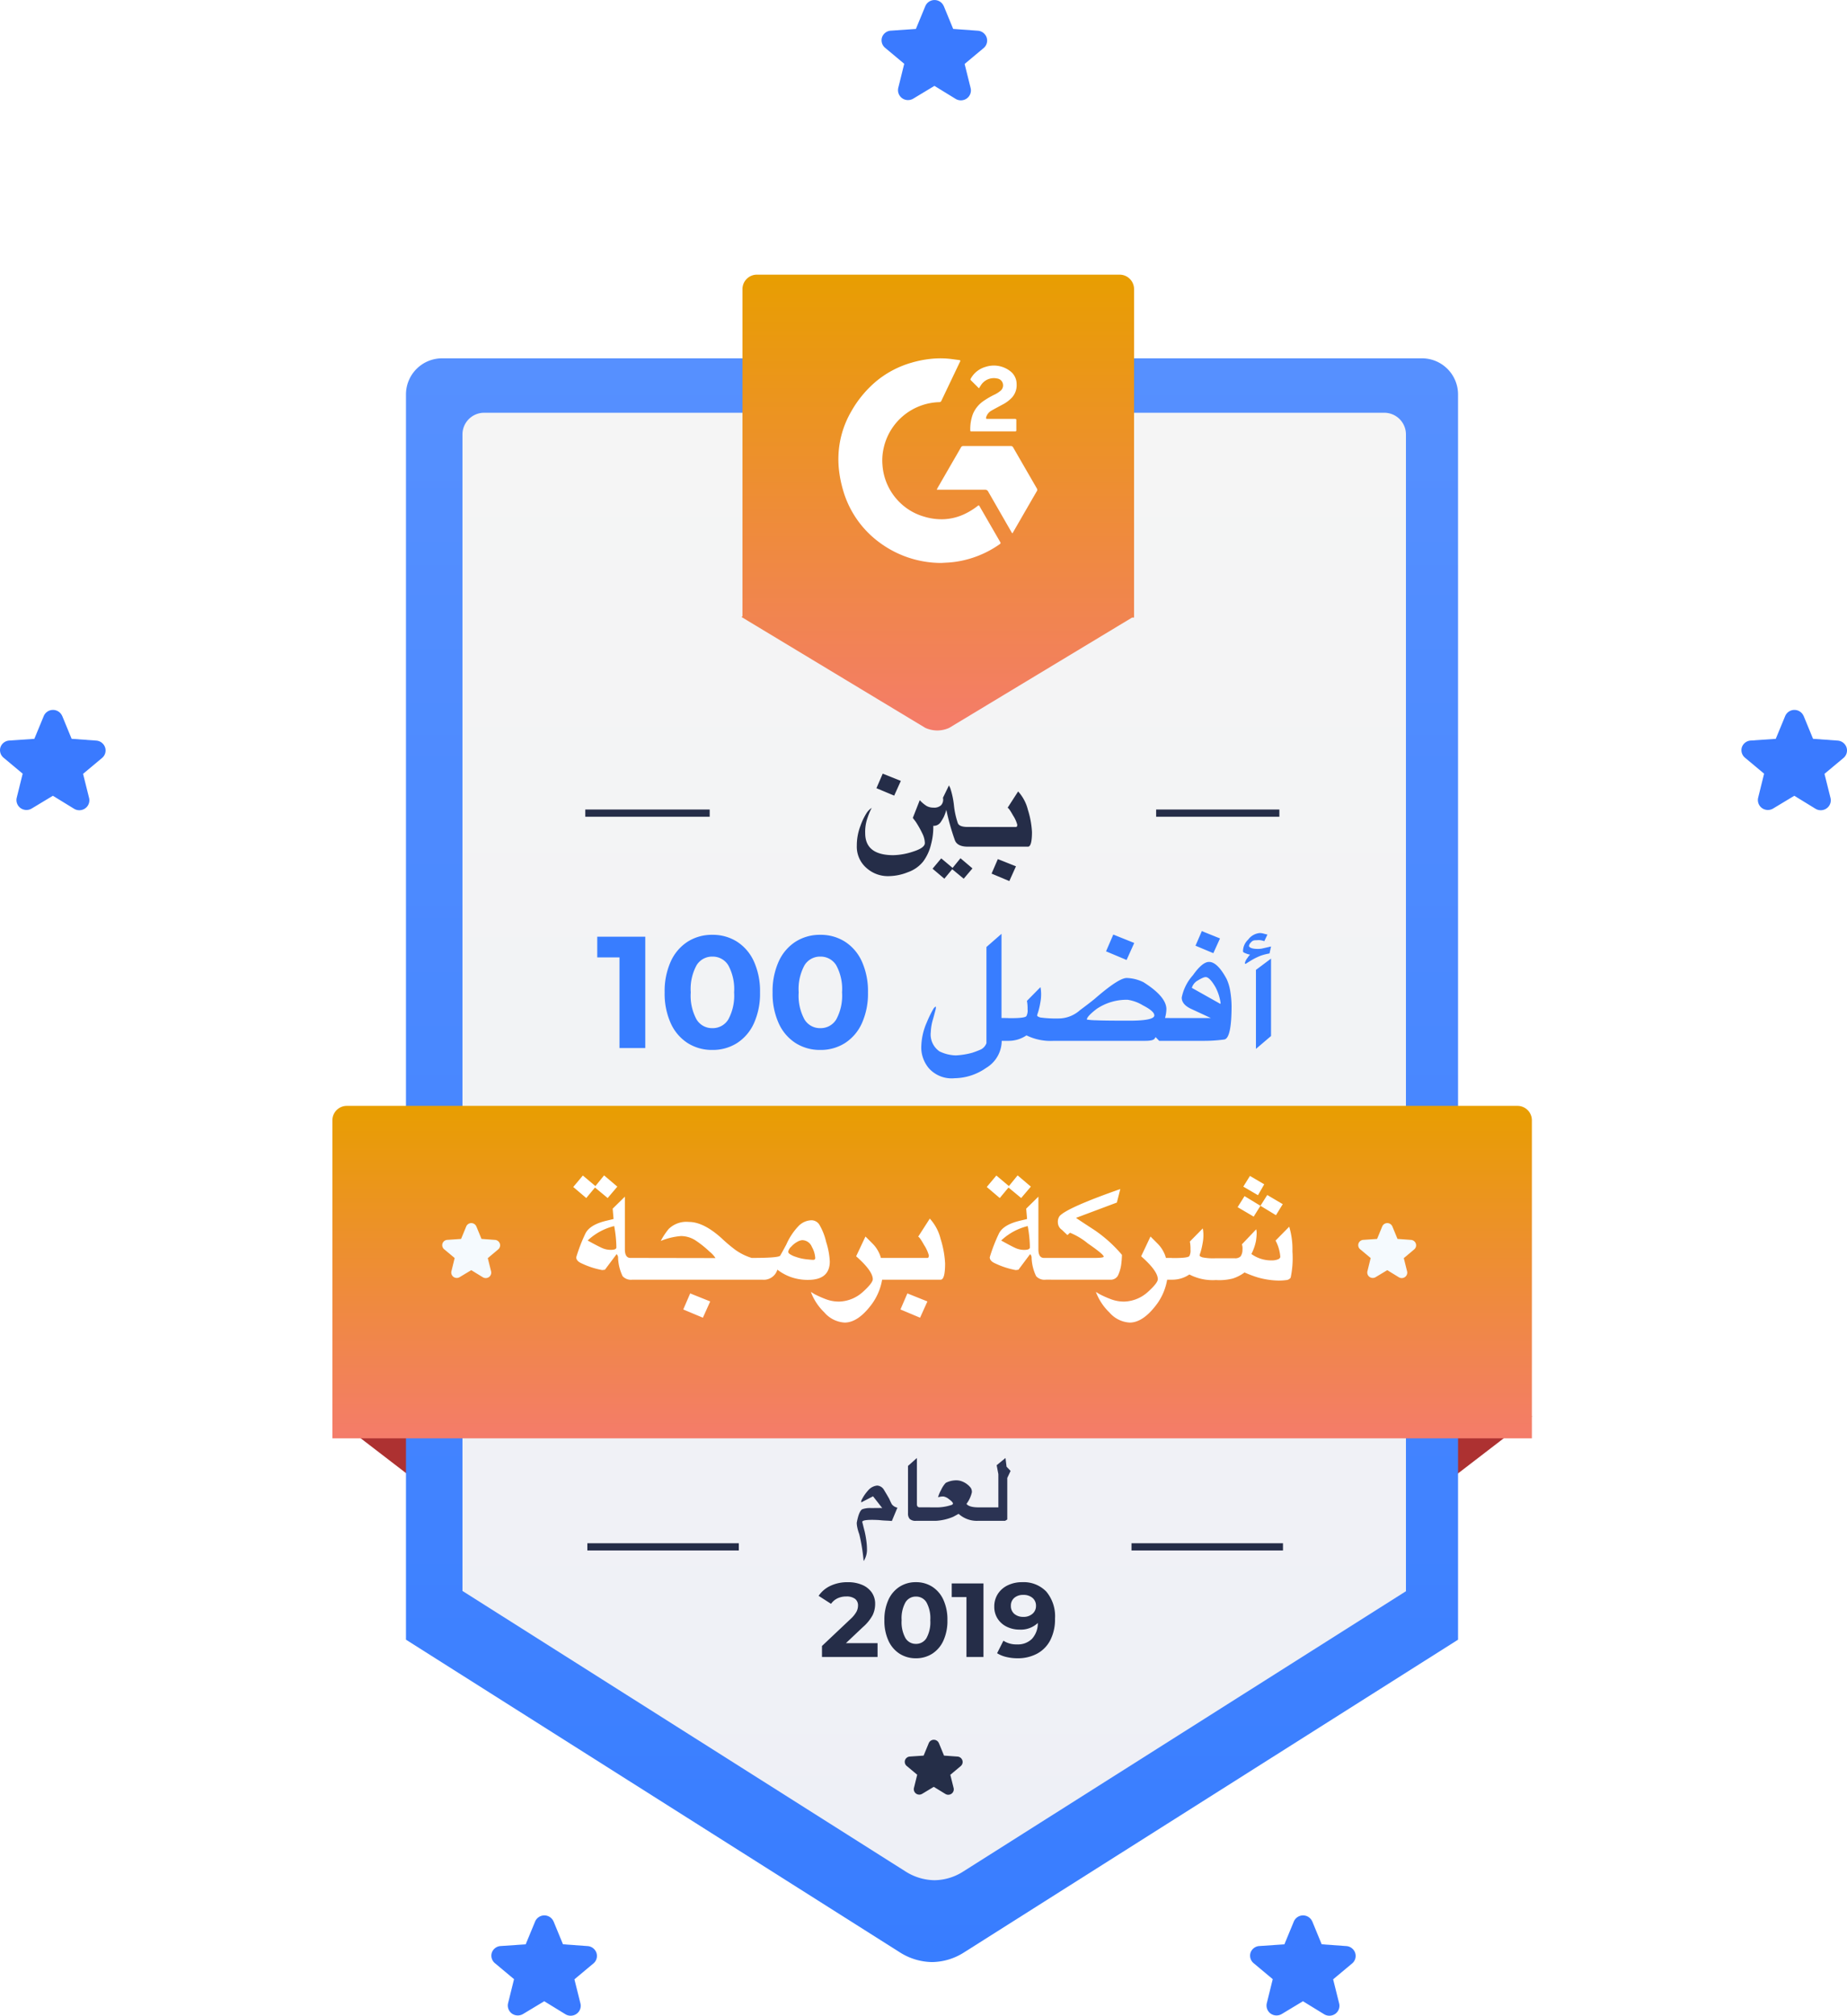
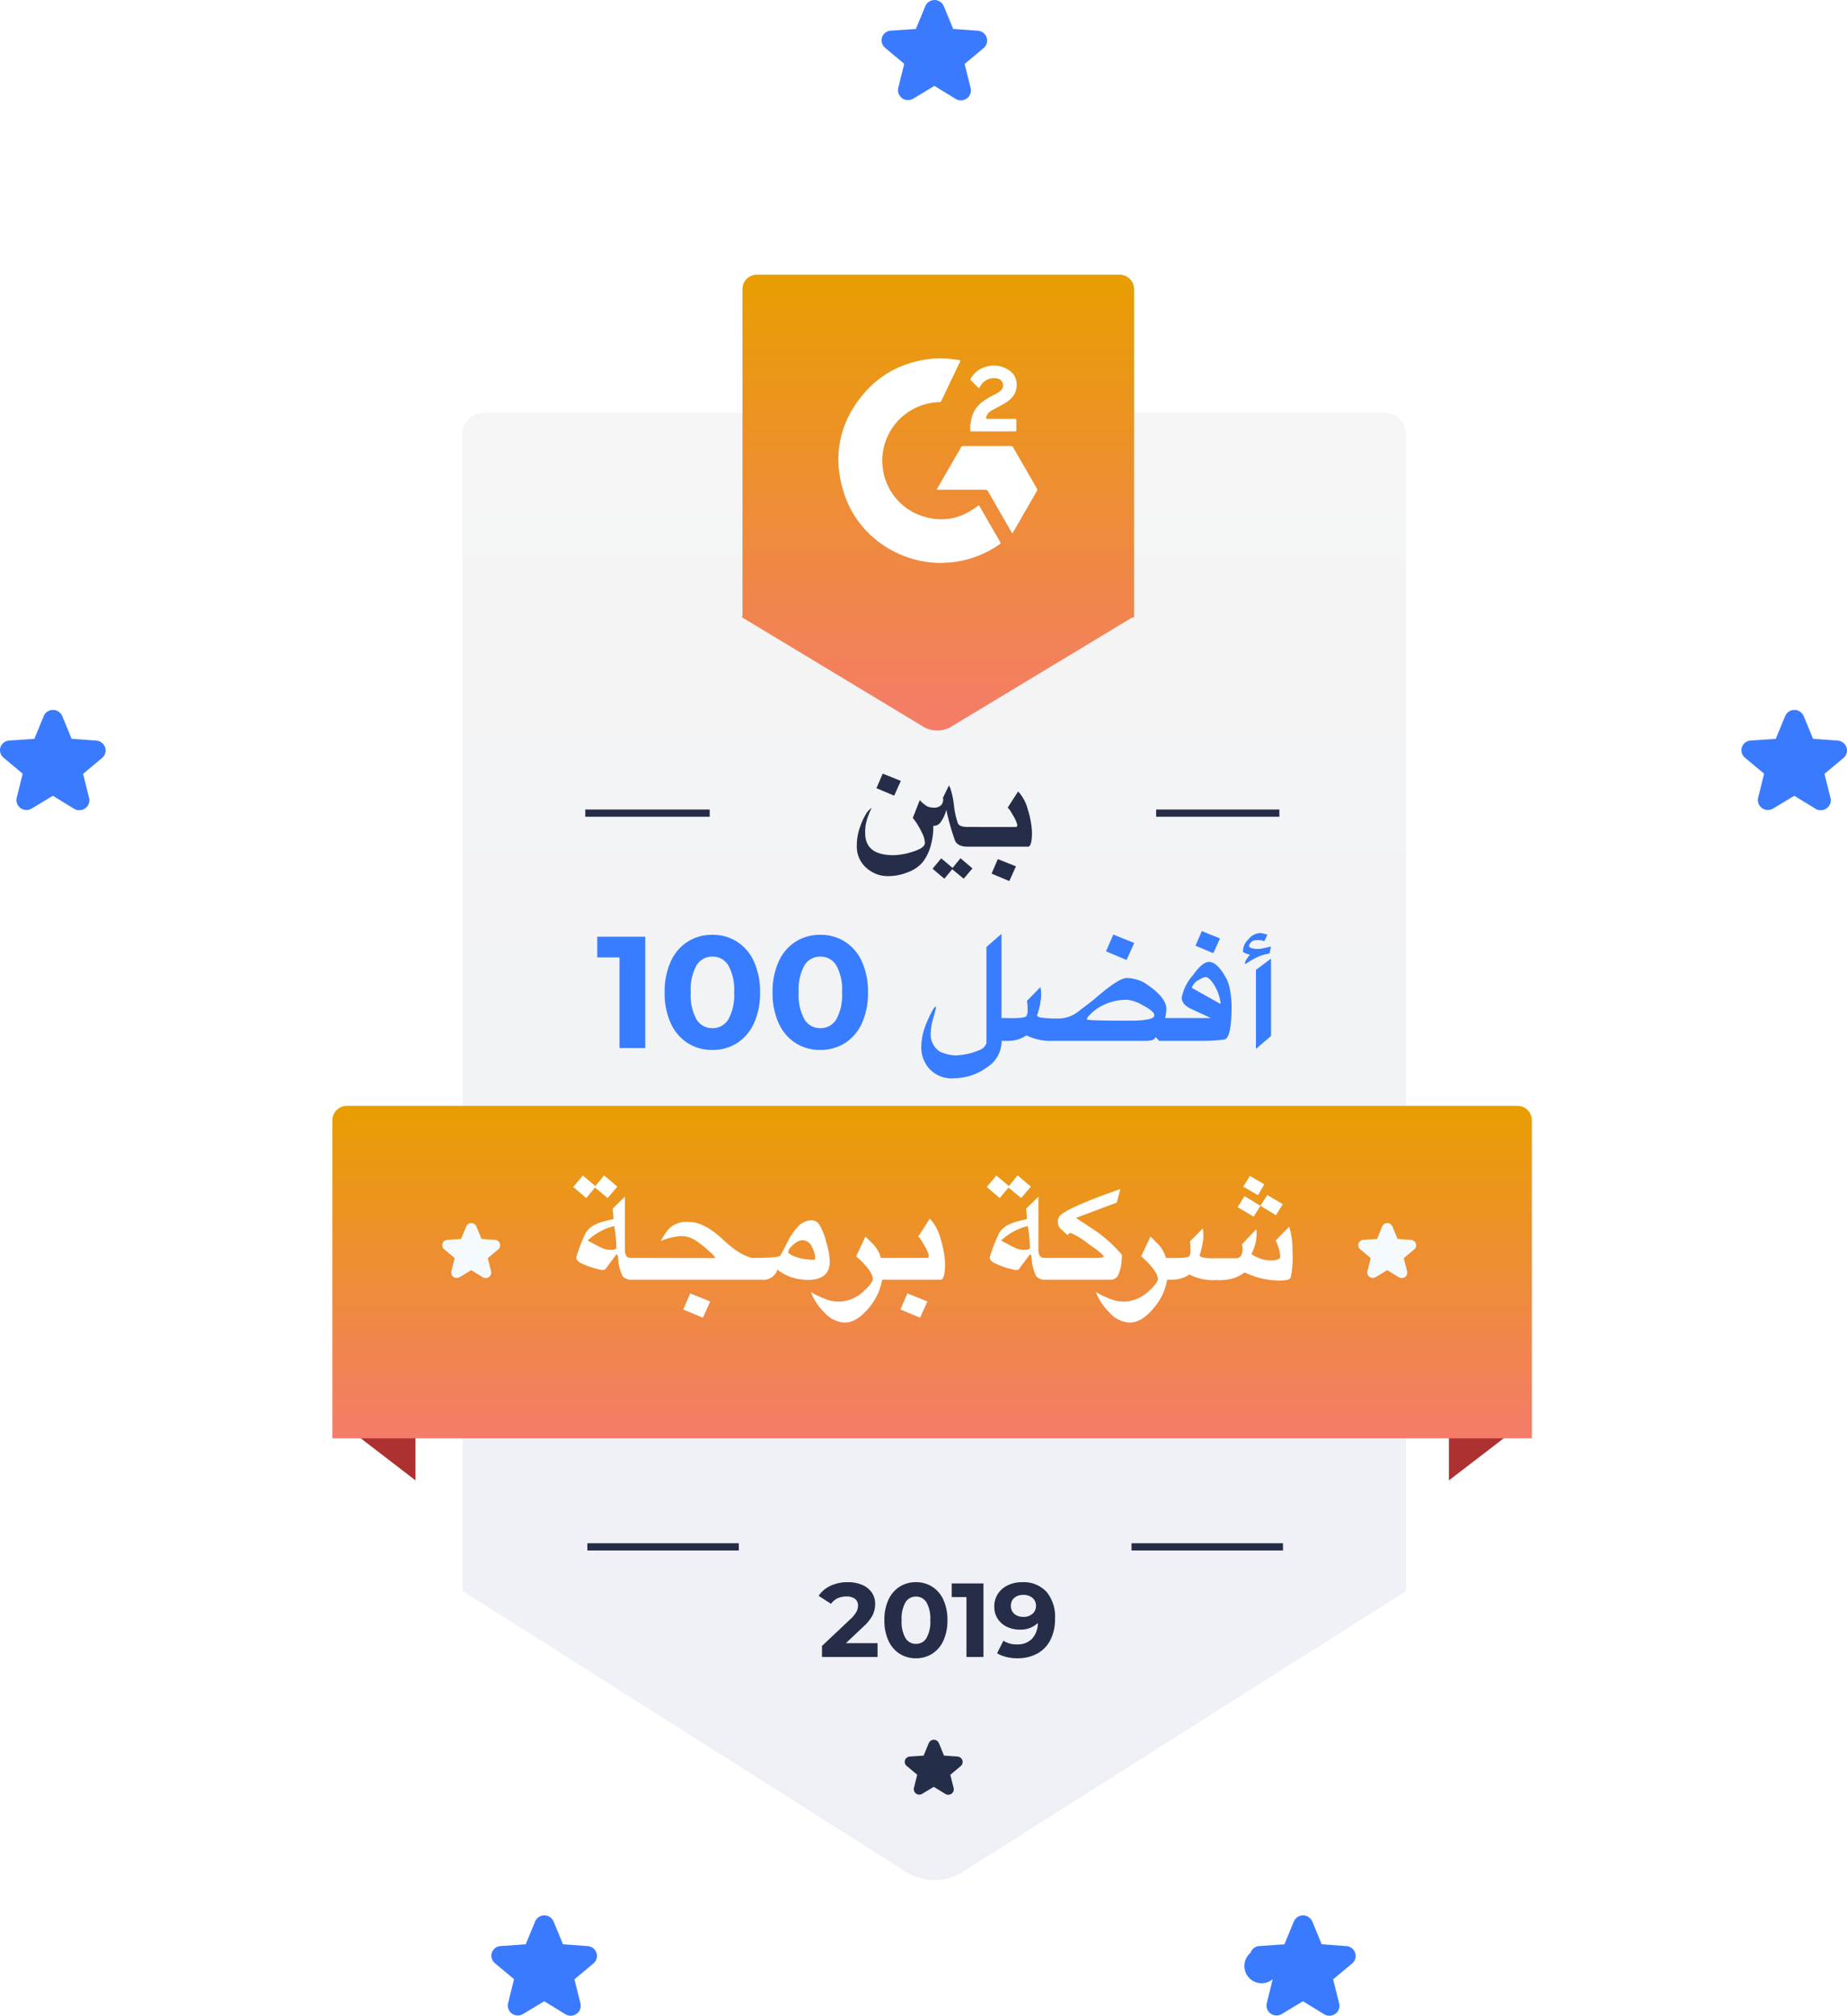
<svg xmlns="http://www.w3.org/2000/svg" width="255.611" height="278.884" viewBox="0 0 255.611 278.884">
  <defs>
    <style>.a{fill:#3a7aff;}.b{fill:#ad3131;}.c{fill:url(#a);}.d{fill:url(#b);}.e{fill:url(#c);}.f{fill:#252d48;}.g{fill:none;stroke:#252d48;}.h{fill:#fff;}.i{fill:#f5fafe;}.j{fill:#252e48;}.k{fill:#387dff;}.l{fill:#2b3353;}.m{filter:url(#g);}.n{filter:url(#d);}</style>
    <linearGradient id="a" x1="0.5" x2="0.5" y2="1" gradientUnits="objectBoundingBox">
      <stop offset="0" stop-color="#5690ff" />
      <stop offset="1" stop-color="#387dff" />
    </linearGradient>
    <linearGradient id="b" x1="0.5" x2="0.5" y2="1" gradientUnits="objectBoundingBox">
      <stop offset="0" stop-color="#f5f5f5" />
      <stop offset="1" stop-color="#eef0f6" />
    </linearGradient>
    <linearGradient id="c" x1="0.5" x2="0.5" y2="1" gradientUnits="objectBoundingBox">
      <stop offset="0" stop-color="#e89e01" />
      <stop offset="1" stop-color="#f47c6a" />
    </linearGradient>
    <filter id="d" x="37.001" y="144" width="184" height="64" filterUnits="userSpaceOnUse">
      <feOffset dy="3" input="SourceAlpha" />
      <feGaussianBlur stdDeviation="3" result="e" />
      <feFlood flood-color="#2352e0" flood-opacity="0.149" />
      <feComposite operator="in" in2="e" />
      <feComposite in="SourceGraphic" />
    </filter>
    <filter id="g" x="93.622" y="29" width="72.324" height="81.064" filterUnits="userSpaceOnUse">
      <feOffset dy="3" input="SourceAlpha" />
      <feGaussianBlur stdDeviation="3" result="h" />
      <feFlood flood-color="#2352e0" flood-opacity="0.149" />
      <feComposite operator="in" in2="h" />
      <feComposite in="SourceGraphic" />
    </filter>
  </defs>
  <g transform="translate(-8859.999 -7717)">
    <path class="a" d="M10.593,3.359l1.3,3.161,3.423.248a1.394,1.394,0,0,1,1.212.949,1.35,1.35,0,0,1-.431,1.46l-2.62,2.19.825,3.307a1.365,1.365,0,0,1-.518,1.46,1.4,1.4,0,0,1-1.562.058L9.3,14.4,6.374,16.162a1.409,1.409,0,0,1-1.54-.051,1.38,1.38,0,0,1-.533-1.46l.818-3.307L2.5,9.155A1.358,1.358,0,0,1,2.04,7.7a1.38,1.38,0,0,1,1.27-.942l3.423-.234,1.3-3.146a1.387,1.387,0,0,1,2.562,0Z" transform="translate(8858.018 7812.698)" />
    <path class="a" d="M10.593,3.359l1.3,3.161,3.423.248a1.394,1.394,0,0,1,1.212.949,1.35,1.35,0,0,1-.431,1.46l-2.62,2.19.825,3.307a1.365,1.365,0,0,1-.518,1.46,1.4,1.4,0,0,1-1.562.058L9.3,14.4,6.374,16.162a1.409,1.409,0,0,1-1.54-.051,1.38,1.38,0,0,1-.533-1.46l.818-3.307L2.5,9.155A1.358,1.358,0,0,1,2.04,7.7a1.38,1.38,0,0,1,1.27-.942l3.423-.234,1.3-3.146a1.387,1.387,0,0,1,2.562,0Z" transform="translate(9099.018 7812.698)" />
    <path class="a" d="M10.593,3.359l1.3,3.161,3.423.248a1.394,1.394,0,0,1,1.212.949,1.35,1.35,0,0,1-.431,1.46l-2.62,2.19.825,3.307a1.365,1.365,0,0,1-.518,1.46,1.4,1.4,0,0,1-1.562.058L9.3,14.4,6.374,16.162a1.409,1.409,0,0,1-1.54-.051,1.38,1.38,0,0,1-.533-1.46l.818-3.307L2.5,9.155A1.358,1.358,0,0,1,2.04,7.7a1.38,1.38,0,0,1,1.27-.942l3.423-.234,1.3-3.146a1.387,1.387,0,0,1,2.562,0Z" transform="translate(8926.018 7979.482)" />
-     <path class="a" d="M10.593,3.359l1.3,3.161,3.423.248a1.394,1.394,0,0,1,1.212.949,1.35,1.35,0,0,1-.431,1.46l-2.62,2.19.825,3.307a1.365,1.365,0,0,1-.518,1.46,1.4,1.4,0,0,1-1.562.058L9.3,14.4,6.374,16.162a1.409,1.409,0,0,1-1.54-.051,1.38,1.38,0,0,1-.533-1.46l.818-3.307L2.5,9.155A1.358,1.358,0,0,1,2.04,7.7a1.38,1.38,0,0,1,1.27-.942l3.423-.234,1.3-3.146a1.387,1.387,0,0,1,2.562,0Z" transform="translate(9031.018 7979.482)" />
+     <path class="a" d="M10.593,3.359l1.3,3.161,3.423.248a1.394,1.394,0,0,1,1.212.949,1.35,1.35,0,0,1-.431,1.46l-2.62,2.19.825,3.307a1.365,1.365,0,0,1-.518,1.46,1.4,1.4,0,0,1-1.562.058L9.3,14.4,6.374,16.162a1.409,1.409,0,0,1-1.54-.051,1.38,1.38,0,0,1-.533-1.46l.818-3.307A1.358,1.358,0,0,1,2.04,7.7a1.38,1.38,0,0,1,1.27-.942l3.423-.234,1.3-3.146a1.387,1.387,0,0,1,2.562,0Z" transform="translate(9031.018 7979.482)" />
    <path class="a" d="M10.593,3.359l1.3,3.161,3.423.248a1.394,1.394,0,0,1,1.212.949,1.35,1.35,0,0,1-.431,1.46l-2.62,2.19.825,3.307a1.365,1.365,0,0,1-.518,1.46,1.4,1.4,0,0,1-1.562.058L9.3,14.4,6.374,16.162a1.409,1.409,0,0,1-1.54-.051,1.38,1.38,0,0,1-.533-1.46l.818-3.307L2.5,9.155A1.358,1.358,0,0,1,2.04,7.7a1.38,1.38,0,0,1,1.27-.942l3.423-.234,1.3-3.146a1.387,1.387,0,0,1,2.562,0Z" transform="translate(8980.018 7714.482)" />
    <g transform="translate(7539 7706)">
      <g transform="translate(1280.5 -6122)">
        <g transform="translate(520 697)">
          <path class="b" d="M2632.5-4201.235,2621-4192.4v-17.519Z" transform="translate(-2899.979 9833.218)" />
          <path class="b" d="M2621-4201.235l11.5,8.836v-17.519Z" transform="translate(-3054.5 9833.218)" />
-           <path class="c" d="M68.359,220.547,0,177.283V5A5,5,0,0,1,5,0H140.6a5,5,0,0,1,5,5V177.283L77.236,220.547a8.385,8.385,0,0,1-4.431,1.34A8.529,8.529,0,0,1,68.359,220.547Z" transform="translate(-423.318 5485.575)" />
          <path class="d" d="M63.647,201.829l-61.3-38.8H2.316V3a3,3,0,0,1,3-3h124.57a3,3,0,0,1,3,3V163l.028.03-61.3,38.8a7.518,7.518,0,0,1-3.973,1.2A7.652,7.652,0,0,1,63.647,201.829Z" transform="translate(-417.815 5493.106)" />
          <g class="n" transform="matrix(1, 0, 0, 1, -479.5, 5436)">
            <path class="e" d="M2,0H164a2,2,0,0,1,2,2V46a0,0,0,0,1,0,0H0a0,0,0,0,1,0,0V2A2,2,0,0,1,2,0Z" transform="translate(46 150)" />
          </g>
          <path class="f" d="M-3.283,1.313V3.232h-7.692V1.706L-7.049-2a4.169,4.169,0,0,0,.843-1.025,1.865,1.865,0,0,0,.218-.851A1.125,1.125,0,0,0-6.4-4.815a1.928,1.928,0,0,0-1.214-.327,2.788,2.788,0,0,0-1.207.254,2.311,2.311,0,0,0-.9.763L-11.44-5.23A4.025,4.025,0,0,1-9.8-6.618a5.487,5.487,0,0,1,2.4-.5,4.932,4.932,0,0,1,1.985.371A3.059,3.059,0,0,1-4.09-5.7,2.709,2.709,0,0,1-3.618-4.11a3.549,3.549,0,0,1-.349,1.556A5.989,5.989,0,0,1-5.319-.9L-7.66,1.313ZM2.024,3.407A4.127,4.127,0,0,1-.23,2.782,4.2,4.2,0,0,1-1.778.971a6.57,6.57,0,0,1-.56-2.828,6.57,6.57,0,0,1,.56-2.828A4.2,4.2,0,0,1-.23-6.495,4.127,4.127,0,0,1,2.024-7.12a4.127,4.127,0,0,1,2.254.625,4.2,4.2,0,0,1,1.548,1.81,6.57,6.57,0,0,1,.56,2.828A6.57,6.57,0,0,1,5.826.971a4.2,4.2,0,0,1-1.548,1.81A4.127,4.127,0,0,1,2.024,3.407Zm0-1.992a1.664,1.664,0,0,0,1.461-.8,4.546,4.546,0,0,0,.531-2.472,4.546,4.546,0,0,0-.531-2.472,1.664,1.664,0,0,0-1.461-.8,1.652,1.652,0,0,0-1.447.8A4.546,4.546,0,0,0,.047-1.857,4.546,4.546,0,0,0,.577.615,1.652,1.652,0,0,0,2.024,1.415Zm9.349-8.36V3.232H9.018V-5.055H6.982v-1.89Zm5.351-.174a4.336,4.336,0,0,1,3.344,1.3,5.31,5.31,0,0,1,1.207,3.744A6.321,6.321,0,0,1,20.628.891,4.4,4.4,0,0,1,18.8,2.767a5.606,5.606,0,0,1-2.719.64,6.514,6.514,0,0,1-1.556-.182,4.188,4.188,0,0,1-1.265-.516l.872-1.73a3.3,3.3,0,0,0,1.9.509,2.755,2.755,0,0,0,2.05-.763,3.193,3.193,0,0,0,.814-2.2,3.419,3.419,0,0,1-2.53.916A3.971,3.971,0,0,1,14.6-.955a3.1,3.1,0,0,1-1.265-1.112,3,3,0,0,1-.465-1.665,3.17,3.17,0,0,1,.509-1.788,3.32,3.32,0,0,1,1.389-1.185A4.532,4.532,0,0,1,16.724-7.12Zm.174,4.8a1.833,1.833,0,0,0,1.258-.429,1.4,1.4,0,0,0,.487-1.1,1.394,1.394,0,0,0-.473-1.09,1.885,1.885,0,0,0-1.3-.422,1.816,1.816,0,0,0-1.229.407,1.383,1.383,0,0,0-.473,1.105,1.405,1.405,0,0,0,.473,1.112A1.839,1.839,0,0,0,16.9-2.322Z" transform="translate(-354.77 5662.022)" />
          <line class="g" x2="20.962" transform="translate(-398.216 5650.016)" />
          <line class="g" x2="20.962" transform="translate(-322.908 5650.016)" />
          <g class="m" transform="matrix(1, 0, 0, 1, -479.5, 5436)">
            <path class="e" d="M25.437,62.706,0,47.366l.131-.1V2a2,2,0,0,1,2-2H52.324a2,2,0,0,1,2,2V47.44h-.27L28.74,62.706a4.057,4.057,0,0,1-1.649.358A4.1,4.1,0,0,1,25.437,62.706Z" transform="translate(102.62 35)" />
          </g>
          <g transform="translate(-363.475 5485.575)">
            <path class="h" d="M292.805,135.538a14.357,14.357,0,0,1-8.567-2.834,13.636,13.636,0,0,1-5.075-7.375,15.991,15.991,0,0,1-.506-2.485,13.519,13.519,0,0,1-.094-2.157,13.1,13.1,0,0,1,1.766-6.1,15.2,15.2,0,0,1,3.571-4.276,13.507,13.507,0,0,1,4.824-2.493,14.775,14.775,0,0,1,2.543-.507,12.514,12.514,0,0,1,2.367-.044c.546.045,1.09.132,1.633.2.174.023.2.072.119.233q-1.289,2.7-2.579,5.406a.3.3,0,0,1-.293.185,8.113,8.113,0,0,0-7.728,6.512,7.7,7.7,0,0,0-.127,2.241,8.013,8.013,0,0,0,2.437,5.166,7.86,7.86,0,0,0,3.281,1.907,8.225,8.225,0,0,0,2.8.371,7.494,7.494,0,0,0,2.828-.712,9.565,9.565,0,0,0,1.761-1.075c.04-.031.081-.06.122-.089a.1.1,0,0,1,.168.031c.021.032.042.065.062.1l2.8,4.849c.123.212.115.244-.087.385a14.077,14.077,0,0,1-4.933,2.191,13.111,13.111,0,0,1-2.12.314C293.43,135.5,293.078,135.522,292.805,135.538Z" transform="translate(-278.554 -107.227)" />
            <path class="h" d="M574.87,373.955a1.269,1.269,0,0,1-.089-.117q-1.63-2.835-3.258-5.671a.461.461,0,0,0-.436-.251q-3.25,0-6.5,0h-.171a.958.958,0,0,1,.053-.152q1.4-2.436,2.81-4.87c.161-.278.322-.556.479-.836a.347.347,0,0,1,.331-.19q3.279,0,6.558,0a.348.348,0,0,1,.332.189q1.641,2.848,3.287,5.693a.351.351,0,0,1-.024.39q-1.177,2.03-2.349,4.063-.474.82-.945,1.64C574.93,373.877,574.905,373.906,574.87,373.955Z" transform="translate(-550.794 -349.735)" />
            <path class="h" d="M662.745,131.479l-1.129-1.126a.163.163,0,0,1-.009-.222,3.4,3.4,0,0,1,2.062-1.626,3.688,3.688,0,0,1,3.379.579,2.237,2.237,0,0,1,.906,1.816,2.534,2.534,0,0,1-.667,1.875,4.733,4.733,0,0,1-1.233.922c-.527.286-1.06.563-1.58.861a1.549,1.549,0,0,0-.733.91c-.055.18-.016.236.173.236l3.7,0c.043,0,.085,0,.128,0,.125.006.172.047.172.169,0,.473,0,.945,0,1.418,0,.1-.054.138-.144.145-.019,0-.039,0-.058,0h-5.987c-.15,0-.186-.024-.186-.142a6,6,0,0,1,.365-2.265,4.091,4.091,0,0,1,1.433-1.775,11.587,11.587,0,0,1,1.646-.951,3.8,3.8,0,0,0,.7-.456.969.969,0,0,0,.355-1.069.943.943,0,0,0-.794-.664,2.115,2.115,0,0,0-2.277,1.009C662.888,131.235,662.821,131.352,662.745,131.479Z" transform="translate(-643.287 -127.324)" />
          </g>
          <path class="i" d="M6.7,2.979l.712,1.733,1.877.136a.764.764,0,0,1,.664.52.74.74,0,0,1-.236.8L8.284,7.37l.452,1.813a.748.748,0,0,1-.284.8.768.768,0,0,1-.857.032l-1.6-.981L4.39,10a.772.772,0,0,1-.845-.028.756.756,0,0,1-.292-.8L3.7,7.358l-1.437-1.2a.744.744,0,0,1-.252-.8.756.756,0,0,1,.7-.516l1.877-.128L5.3,2.987a.76.76,0,0,1,1.4,0Z" transform="translate(-420.278 5602.698)" />
          <path class="i" d="M6.7,2.979l.712,1.733,1.877.136a.764.764,0,0,1,.664.52.74.74,0,0,1-.236.8L8.284,7.37l.452,1.813a.748.748,0,0,1-.284.8.768.768,0,0,1-.857.032l-1.6-.981L4.39,10a.772.772,0,0,1-.845-.028.756.756,0,0,1-.292-.8L3.7,7.358l-1.437-1.2a.744.744,0,0,1-.252-.8.756.756,0,0,1,.7-.516l1.877-.128L5.3,2.987a.76.76,0,0,1,1.4,0Z" transform="translate(-293.51 5602.698)" />
          <path class="j" d="M6.7,2.979l.712,1.733,1.877.136a.764.764,0,0,1,.664.52.74.74,0,0,1-.236.8L8.284,7.37l.452,1.813a.748.748,0,0,1-.284.8.768.768,0,0,1-.857.032l-1.6-.981L4.39,10a.772.772,0,0,1-.845-.028.756.756,0,0,1-.292-.8L3.7,7.358l-1.437-1.2a.744.744,0,0,1-.252-.8.756.756,0,0,1,.7-.516l1.877-.128L5.3,2.987a.76.76,0,0,1,1.4,0Z" transform="translate(-356.267 5674.183)" />
          <g transform="translate(-2129 8391)">
            <path class="f" d="M17.024-.859H15.453q-1.529,0-1.83-.962a32.082,32.082,0,0,1-1.16-4.132,6.25,6.25,0,0,1-.344.962,6.416,6.416,0,0,1-.468.782,1.152,1.152,0,0,1-.992.464,9.163,9.163,0,0,1-.309,2.56A6.511,6.511,0,0,1,9.272,1.177a4.669,4.669,0,0,1-2.139,1.5,7.262,7.262,0,0,1-2.547.537A4.426,4.426,0,0,1,1.465,2.134,3.889,3.889,0,0,1,.077-1.022a7.5,7.5,0,0,1,.5-2.71A8.536,8.536,0,0,1,1.447-5.54a2.459,2.459,0,0,1,.691-.687,8.56,8.56,0,0,0-.571,1.353,5.77,5.77,0,0,0-.331,2.143q0,3.049,3.9,3.049A9.3,9.3,0,0,0,7.9-.189Q9.491-.7,9.491-1.357a3.125,3.125,0,0,0-.266-1.155,13.824,13.824,0,0,0-1-1.8l-.4-.524.962-2.457a4.6,4.6,0,0,0,.936.795,1.854,1.854,0,0,0,.953.236,1.383,1.383,0,0,0,1.061-.331,1.152,1.152,0,0,0,.288-.82.751.751,0,0,0-.034-.2l.833-1.718L13-8.985a11.411,11.411,0,0,1,.52,2.427A11.151,11.151,0,0,0,14.061-4.1q.215.515,1.383.515h1.58ZM3.659-10.96l2.508,1L5.248-7.92,2.792-8.95ZM13.331,2.079,14.422.739,16.08,2.147,14.868,3.573,13.279,2.259,12.189,3.573,10.557,2.19l1.2-1.434ZM24.317-2.886q0,2.027-.558,2.027h-7.25V-3.582h5.583q.189,0,.189-.318a4.559,4.559,0,0,0-.588-1.284q-.588-1.052-.752-1.052L22.4-8.5a5.853,5.853,0,0,1,1.357,2.56A12.169,12.169,0,0,1,24.317-2.886ZM19.593.859l2.508,1L21.182,3.9,18.725,2.869Z" transform="translate(1768 -2837)" />
            <line class="g" x2="17.216" transform="translate(1730.5 -2842.5)" />
            <line class="g" x2="17.054" transform="translate(1809.5 -2842.5)" />
          </g>
          <path class="k" d="M6.8-15.4V0H3.234V-12.54H.154V-15.4ZM16.082.264a6.244,6.244,0,0,1-3.41-.946,6.348,6.348,0,0,1-2.343-2.739A9.941,9.941,0,0,1,9.482-7.7a9.941,9.941,0,0,1,.847-4.279,6.348,6.348,0,0,1,2.343-2.739,6.244,6.244,0,0,1,3.41-.946,6.244,6.244,0,0,1,3.41.946,6.348,6.348,0,0,1,2.343,2.739A9.941,9.941,0,0,1,22.682-7.7a9.941,9.941,0,0,1-.847,4.279A6.348,6.348,0,0,1,19.492-.682,6.244,6.244,0,0,1,16.082.264Zm0-3.014a2.518,2.518,0,0,0,2.211-1.21,6.878,6.878,0,0,0,.8-3.74,6.878,6.878,0,0,0-.8-3.74,2.518,2.518,0,0,0-2.211-1.21,2.5,2.5,0,0,0-2.189,1.21,6.878,6.878,0,0,0-.8,3.74,6.878,6.878,0,0,0,.8,3.74A2.5,2.5,0,0,0,16.082-2.75ZM31.02.264a6.244,6.244,0,0,1-3.41-.946,6.348,6.348,0,0,1-2.343-2.739A9.941,9.941,0,0,1,24.42-7.7a9.941,9.941,0,0,1,.847-4.279,6.348,6.348,0,0,1,2.343-2.739,6.244,6.244,0,0,1,3.41-.946,6.244,6.244,0,0,1,3.41.946,6.348,6.348,0,0,1,2.343,2.739A9.941,9.941,0,0,1,37.62-7.7a9.941,9.941,0,0,1-.847,4.279A6.348,6.348,0,0,1,34.43-.682,6.244,6.244,0,0,1,31.02.264Zm0-3.014a2.518,2.518,0,0,0,2.211-1.21,6.878,6.878,0,0,0,.8-3.74,6.878,6.878,0,0,0-.8-3.74,2.518,2.518,0,0,0-2.211-1.21,2.5,2.5,0,0,0-2.189,1.21,6.878,6.878,0,0,0-.8,3.74,6.878,6.878,0,0,0,.8,3.74A2.5,2.5,0,0,0,31.02-2.75ZM56.1-15.8V-4.157l.915.01V-.995h-.885a4.4,4.4,0,0,1-2.163,3.75,7.764,7.764,0,0,1-4.351,1.422A4.223,4.223,0,0,1,46.049,2.8,4.5,4.5,0,0,1,44.995.07a8.77,8.77,0,0,1,.771-3.635A15.252,15.252,0,0,1,46.72-5.5q.184-.224.3-.224a2.089,2.089,0,0,1-.015.288q-.015.1-.363,1.373a7.073,7.073,0,0,0-.328,1.85,2.837,2.837,0,0,0,1.2,2.675,5.494,5.494,0,0,0,2.258.557A10.442,10.442,0,0,0,52.091.642Q52.8.4,53.264.189a1.584,1.584,0,0,0,.751-.865v-13.3ZM64.309-4.1a4.5,4.5,0,0,0,2.646-1.134q1.323-.985,2.029-1.561,3.322-2.894,4.436-2.894a5.586,5.586,0,0,1,2.317.577q3.183,2,3.183,3.74a4.881,4.881,0,0,1-.189,1.213l.806.01V-.995H77.925l-.5-.517q-.06.1-.119.189-.189.328-1.293.328H63.354a7.59,7.59,0,0,1-3.8-.756,4.376,4.376,0,0,1-2.5.756h-.637V-4.147q2.914.08,3.133-.278a1.665,1.665,0,0,0,.159-.935,5.5,5.5,0,0,0-.09-1.164l1.87-1.9a4.253,4.253,0,0,1,.07.467,5.459,5.459,0,0,1,.02.686,5.443,5.443,0,0,1-.085.86q-.085.512-.184.92t-.189.661a1.307,1.307,0,0,0-.09.343q.03.129.428.259A15.938,15.938,0,0,0,64.309-4.1Zm12.939-.418q0-.577-1.571-1.382a5.628,5.628,0,0,0-2.118-.776A7.409,7.409,0,0,0,69.292-5.43Q67.91-4.376,67.91-3.939a8.779,8.779,0,0,0,1.268.1q1.139.055,4.53.055Q77.249-3.779,77.249-4.515ZM71.57-15.7l2.9,1.164L73.41-12.184l-2.844-1.193Zm12.253-.477,2.516,1.014-.925,2.039-2.467-1.034ZM87.94-5.749q-.01,4.346-.985,4.565a20.455,20.455,0,0,1-2.884.189H78.939V-4.147h6.137L82.44-5.371q-1.4-.617-1.4-1.611a6.552,6.552,0,0,1,1.552-3.093q1.3-1.84,2.228-1.84,1.164,0,2.437,2.367a6.486,6.486,0,0,1,.522,1.83A13.26,13.26,0,0,1,87.94-5.749Zm-1.522-.487A6.61,6.61,0,0,0,85.7-8.444Q84.9-9.816,84.35-9.816a1.139,1.139,0,0,0-.373.094,5,5,0,0,0-.691.363,1.771,1.771,0,0,0-.627.567,1.823,1.823,0,0,0-.219.467l3.948,2.218A.219.219,0,0,0,86.419-6.236Zm6.047-8.543a2.048,2.048,0,0,0-1.014-.139,3.764,3.764,0,0,0-.4.02.817.817,0,0,0-.443.3.776.776,0,0,0-.259.467.141.141,0,0,0,.02.08q.219.338,1.213.338a3.007,3.007,0,0,0,.567-.05l1.253-.288-.209.965a7.873,7.873,0,0,0-1.213.308,8.747,8.747,0,0,0-1.412.706q-.676.418-.656.418-.129.02-.129-.1a1.674,1.674,0,0,1,.348-.7,3.22,3.22,0,0,1,.368-.467,2.071,2.071,0,0,1-.5-.139q-.458-.159-.477-.288A2.207,2.207,0,0,1,90.238-15a2.225,2.225,0,0,1,1.6-.91,2.122,2.122,0,0,1,.567.09q.458.119.5.119ZM91.312.119v-10.93L93.4-12.373V-1.661Z" transform="translate(-397 5581)" />
        </g>
        <path class="h" d="M9.313-.949h-1.3a1.558,1.558,0,0,1-1.348-.484,6.363,6.363,0,0,1-.627-2.525.652.652,0,0,0-.209-.522L4.215-2.326l-.37.047a11.385,11.385,0,0,1-2.858-.93Q.247-3.532.247-4.054A22.462,22.462,0,0,1,1.509-7.32q.6-1.244,2.943-1.794l.959-.228-.123-1.434,1.69-1.661v7.348Q7-3.949,7.766-3.959H9.3ZM5.8-5.468a17.241,17.241,0,0,0-.3-2.9,8.145,8.145,0,0,0-3.674,2q1.348.741,1.951,1.016a2.952,2.952,0,0,0,1.239.275Q5.848-5.07,5.8-5.468ZM2.9-13.9,4.1-15.38l1.832,1.557L4.595-12.247,2.839-13.7,1.633-12.247l-1.8-1.528,1.329-1.585ZM25.111-.949H8.734V-3.959l10.785.019a3.991,3.991,0,0,0-.831-.9A14.39,14.39,0,0,0,16.9-6.285a3.752,3.752,0,0,0-2.174-.7,9.337,9.337,0,0,0-2.782.674,9.571,9.571,0,0,1,1.1-1.661,3.5,3.5,0,0,1,2.782-.968q2.041,0,4.538,2.259a21.868,21.868,0,0,0,1.88,1.59,7.882,7.882,0,0,0,2.288,1.134h.579ZM16.016.949,18.788,2.06,17.772,4.31,15.057,3.171Zm19.32-4.434q0,2.563-3.009,2.563a7,7,0,0,1-2.307-.366,6.764,6.764,0,0,1-1.937-1.049A1.967,1.967,0,0,1,25.975-.949H24.541V-3.959q3.807,0,3.94-.332.323-.56.845-1.538A8.792,8.792,0,0,1,30.945-8.3,2.6,2.6,0,0,1,32.8-9.171a1.3,1.3,0,0,1,1.073.579,8.376,8.376,0,0,1,.959,2.421A10.352,10.352,0,0,1,35.335-3.484Zm-2.013-.465a3.6,3.6,0,0,0-.47-1.543,1.457,1.457,0,0,0-1.334-.926,1.635,1.635,0,0,0-.641.209,3.1,3.1,0,0,0-.859.674,1.3,1.3,0,0,0-.437.722.437.437,0,0,0,.171.285,3.046,3.046,0,0,0,.873.418,6.145,6.145,0,0,0,1.467.337q.764.081.935.081Q33.323-3.693,33.323-3.949ZM41.2,2.364q-1.918,2.62-3.807,2.62a3.992,3.992,0,0,1-2.805-1.4A7.649,7.649,0,0,1,32.715.741l.513.313a13.825,13.825,0,0,0,1.472.66,5.119,5.119,0,0,0,1.946.366A5.1,5.1,0,0,0,39.916.741Q41.288-.5,41.288-1.025q-.019-1.149-2.307-3.161l1.291-2.734q.579.57,1.044,1.044a4.321,4.321,0,0,1,.778,1.1,3.829,3.829,0,0,1,.313.816h.826V-.949h-.655A8.006,8.006,0,0,1,41.2,2.364ZM51.294-3.19q0,2.241-.617,2.241H42.665V-3.959h6.171q.209,0,.209-.351a5.039,5.039,0,0,0-.65-1.419q-.65-1.163-.831-1.163L49.177-9.4a6.469,6.469,0,0,1,1.5,2.829A13.45,13.45,0,0,1,51.294-3.19ZM46.073.949,48.845,2.06,47.829,4.31,45.114,3.171Zm20.468-1.9h-1.3a1.558,1.558,0,0,1-1.348-.484,6.363,6.363,0,0,1-.627-2.525.652.652,0,0,0-.209-.522L61.443-2.326l-.37.047a11.385,11.385,0,0,1-2.858-.93q-.741-.323-.741-.845A22.462,22.462,0,0,1,58.737-7.32q.6-1.244,2.943-1.794l.959-.228-.123-1.434,1.69-1.661v7.348q.019,1.139.788,1.13h1.538ZM63.028-5.468a17.241,17.241,0,0,0-.3-2.9,8.145,8.145,0,0,0-3.674,2Q60.4-5.62,61-5.345a2.952,2.952,0,0,0,1.239.275Q63.076-5.07,63.028-5.468ZM60.123-13.9l1.206-1.481,1.832,1.557-1.339,1.576L60.066-13.7l-1.206,1.453-1.8-1.528,1.329-1.585ZM75.7-3.342a5.364,5.364,0,0,1-.484,1.823,1.146,1.146,0,0,1-.892.57H65.962V-3.959h5.953q1.329,0,1.329-.18,0-.313-2.193-1.823a9.5,9.5,0,0,0-2.468-1.481,4.692,4.692,0,0,0-.351.323q-.2-.171-.769-.722a1.265,1.265,0,0,1-.56-.987,1.365,1.365,0,0,1,.237-.921q1.016-1.149,8.4-3.741l-.475,1.87L69.408-9.5q.722.494,2.563,1.69a18.888,18.888,0,0,1,3.8,3.427Q75.75-3.75,75.7-3.342Zm4.946,5.706q-1.918,2.62-3.807,2.62a3.992,3.992,0,0,1-2.805-1.4A7.649,7.649,0,0,1,72.161.741l.513.313a13.824,13.824,0,0,0,1.472.66,5.119,5.119,0,0,0,1.946.366A5.1,5.1,0,0,0,79.362.741Q80.734-.5,80.734-1.025q-.019-1.149-2.307-3.161l1.291-2.734q.579.57,1.044,1.044a4.321,4.321,0,0,1,.778,1.1,3.829,3.829,0,0,1,.313.816h.826V-.949h-.655A8.006,8.006,0,0,1,80.649,2.364ZM97.443-.826a11.347,11.347,0,0,1-2.9-.441,16.447,16.447,0,0,1-1.69-.631q-.1-.038-.1-.057v-.009a5.654,5.654,0,0,1-1.623.845A7.475,7.475,0,0,1,88.775-.9,6.984,6.984,0,0,1,85.1-1.671a4.177,4.177,0,0,1-2.383.722h-.608V-3.959q2.782.076,2.991-.266a1.59,1.59,0,0,0,.152-.892,5.251,5.251,0,0,0-.085-1.111l1.785-1.813a4.059,4.059,0,0,1,.066.446,5.212,5.212,0,0,1,.019.655,5.2,5.2,0,0,1-.081.821q-.081.489-.176.878t-.18.631a1.247,1.247,0,0,0-.085.328q.028.123.408.247a7.621,7.621,0,0,0,1.785.123h2.677a1.04,1.04,0,0,0,.807-.266,1.6,1.6,0,0,0,.256-.921,1.852,1.852,0,0,0-.076-.741l1.975-2.079a1.932,1.932,0,0,1,.066.484,7.8,7.8,0,0,1-.1,1.144,7.035,7.035,0,0,1-.631,1.79,4.7,4.7,0,0,0,2.858.883,2.2,2.2,0,0,0,.9-.18q.242-.142.242-.323a5.651,5.651,0,0,0-.655-2.241l1.889-1.918a10.8,10.8,0,0,1,.446,3.408,13.131,13.131,0,0,1-.247,3.646.84.84,0,0,1-.65.337A8,8,0,0,1,97.443-.826ZM91.775-10.984l.959-1.528,2.2,1.339L94-9.674Zm3.161-.19.94-1.491L98.022-11.4l-.94,1.528Zm.522-2.972-.864,1.509-2.032-1.187.921-1.481Z" transform="translate(120 6311)" />
-         <path class="l" d="M5.695-2.41,4.925-.564Q4.549-.6,4.108-.617T3.127-.693Q.835-.811.829-.435l.053.217q.024.071.076.3t.206.808a14.227,14.227,0,0,1,.256,1.481A8.89,8.89,0,0,1,1.481,3.55a2.953,2.953,0,0,1-.458,1.434Q.923,3.926.77,3T.411,1.252A6.488,6.488,0,0,1,.138.306,3.492,3.492,0,0,1,.065-.306q.294-1.616.77-1.887a3.294,3.294,0,0,1,1.243-.159q.973-.012,1.331-.012a.6.6,0,0,1,.194.024L2.321-3.979l-1.64.846.012-.241a5.732,5.732,0,0,1,.94-1.41,1.88,1.88,0,0,1,1.258-.682,1.156,1.156,0,0,1,.934.582q.353.576.735,1.246.2.464.358.752A1.274,1.274,0,0,0,5.695-2.41ZM10.22-.588H8.281A1.184,1.184,0,0,1,7.4-.846a1.093,1.093,0,0,1-.241-.77V-8.181l1.234-1.1v6.4q0,.429.4.429H10.22Zm7.07,0h-.417a3.763,3.763,0,0,1-2.709-.964l-.746.406a7.142,7.142,0,0,1-2.38.558H9.868V-2.451h1.513A6.3,6.3,0,0,0,13.3-2.827a.912.912,0,0,0,.082-.141q0-.212-.535-.6a1.66,1.66,0,0,0-.782-.388,2.283,2.283,0,0,0-.746.112,4.2,4.2,0,0,1,.411-.993,3.573,3.573,0,0,1,.652-1,3.222,3.222,0,0,1,1.469-.353,2.183,2.183,0,0,1,.82.162A2.72,2.72,0,0,1,15.4-5.6a2.359,2.359,0,0,1,.461.476A1.066,1.066,0,0,1,16-4.531a4.306,4.306,0,0,1-.746,1.6q.364.482,1.675.482h.364Zm4.067-6.906-.458.976V-.77l-.3.182H16.938V-2.451h2.727v-4.59l-.235-1.24,1.222-1L20.8-8.075Z" transform="translate(159 6344)" />
      </g>
    </g>
  </g>
</svg>